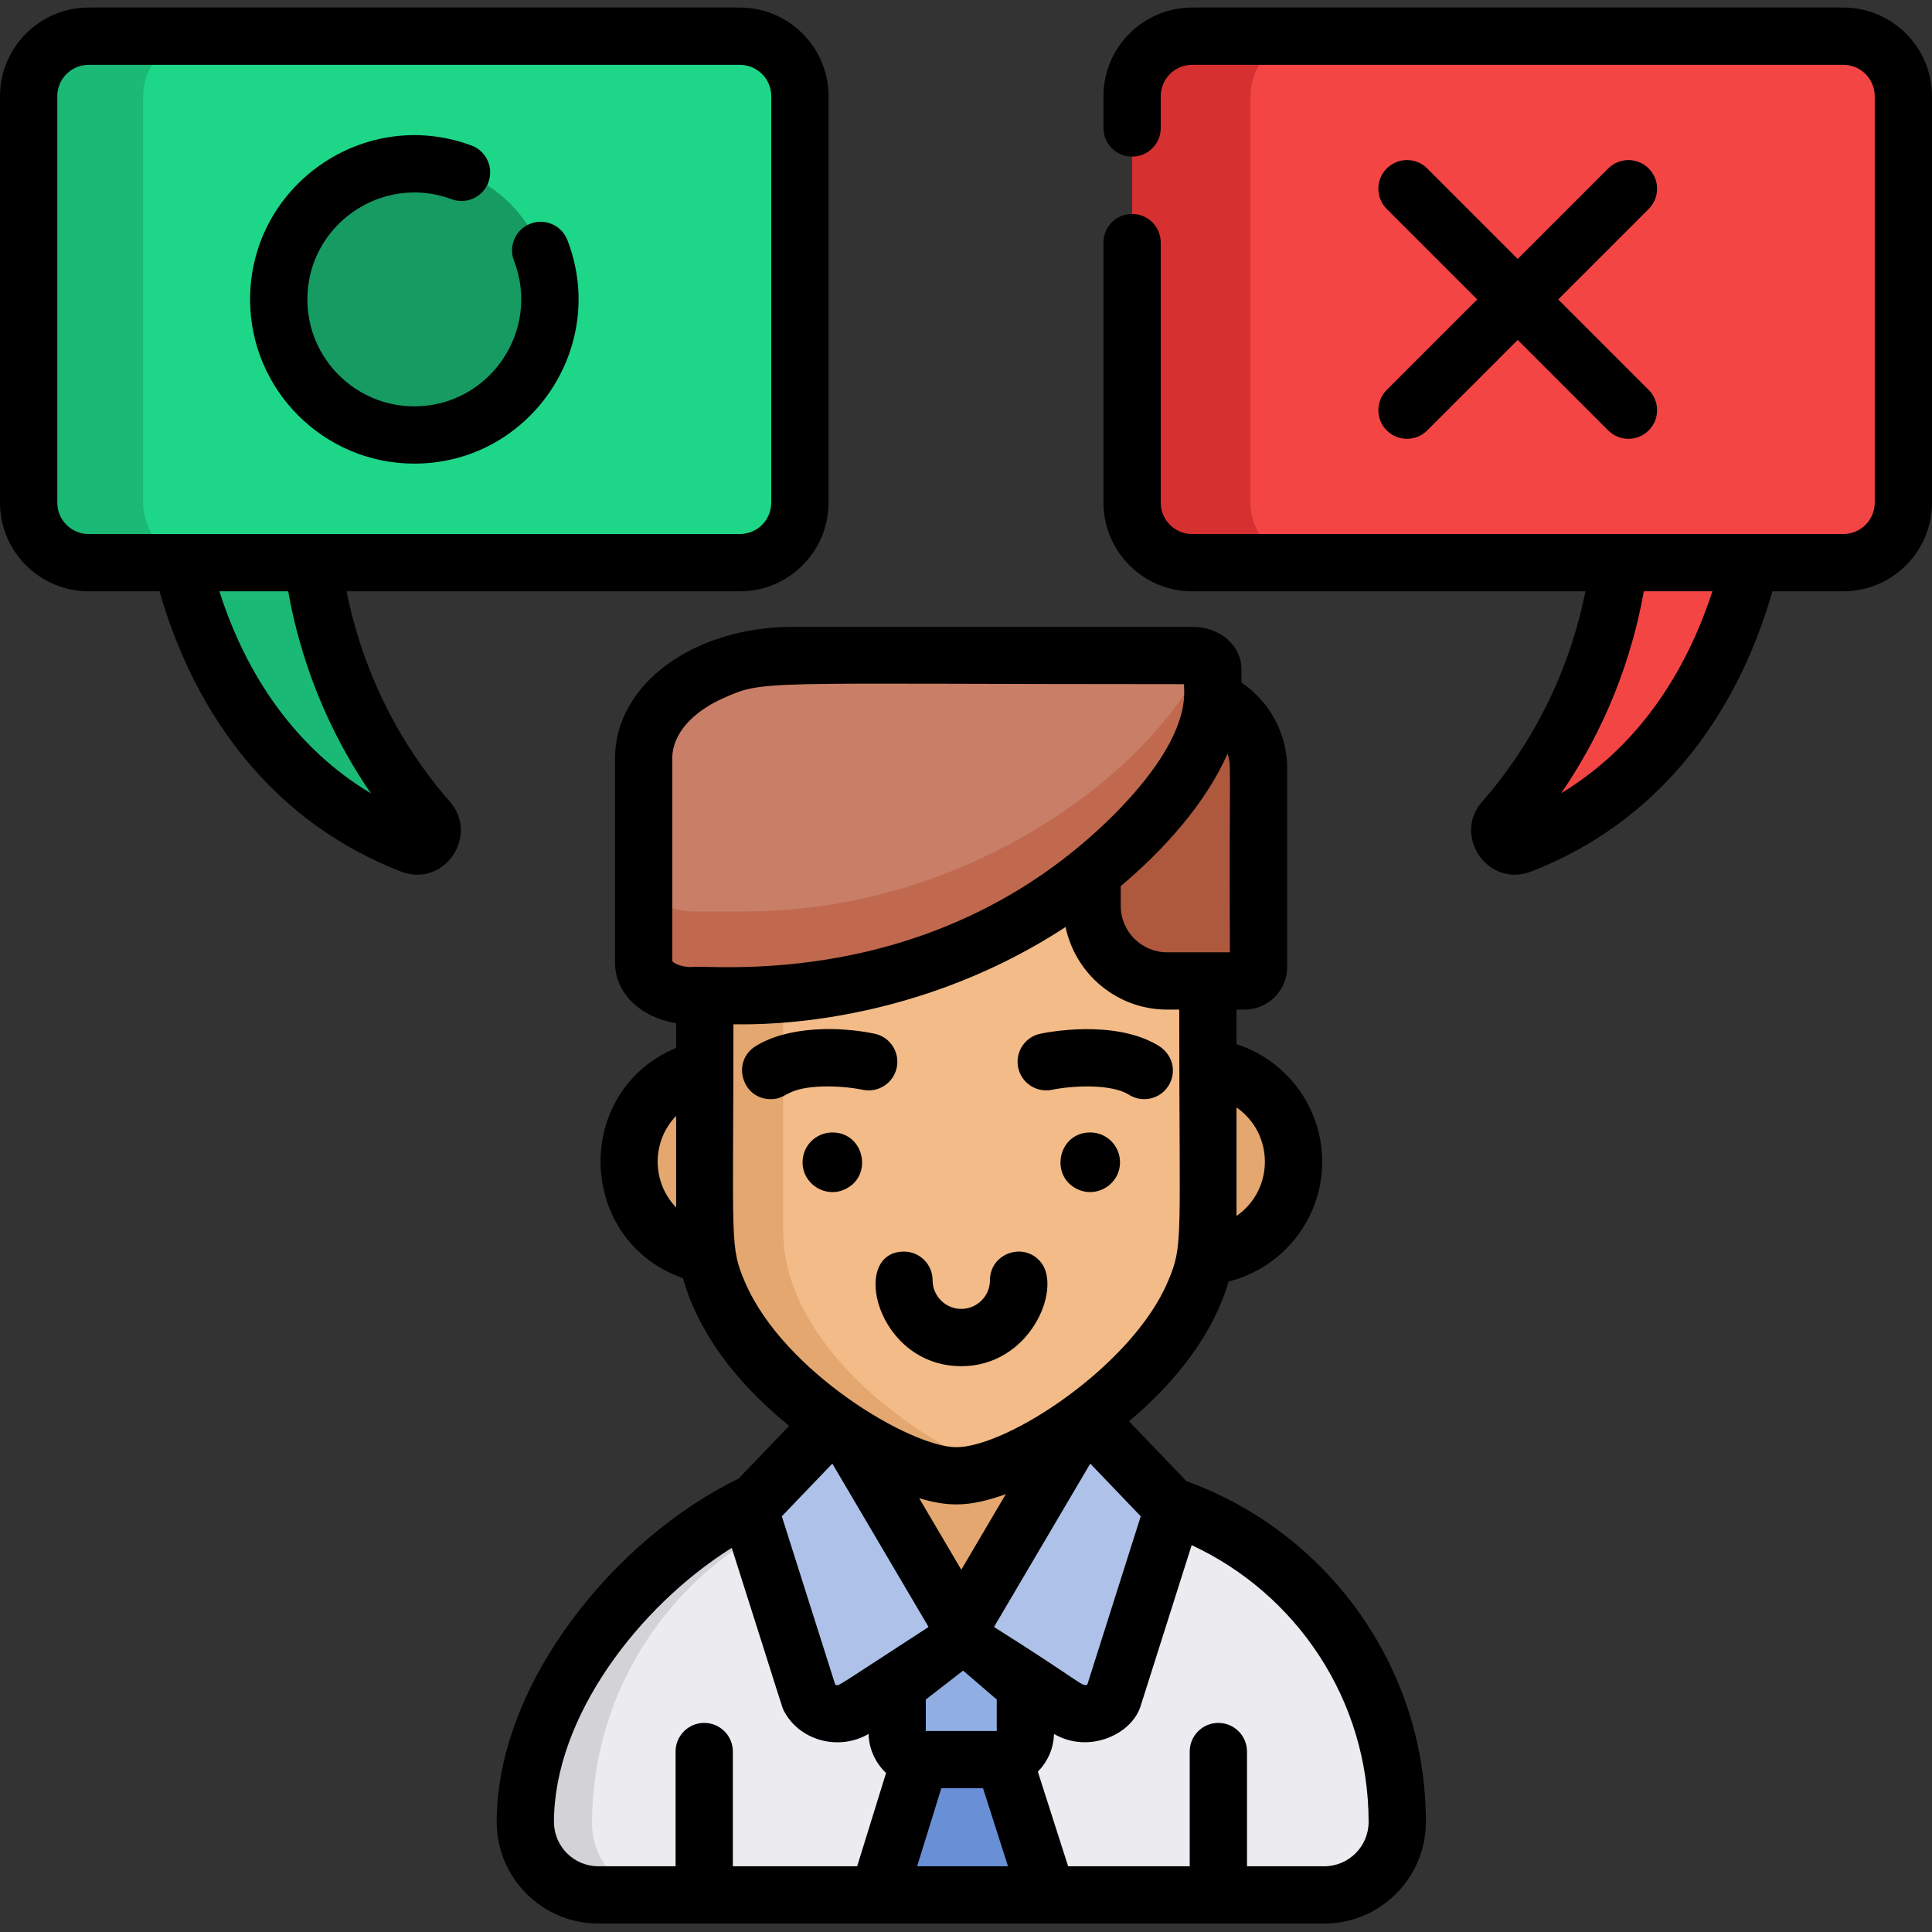
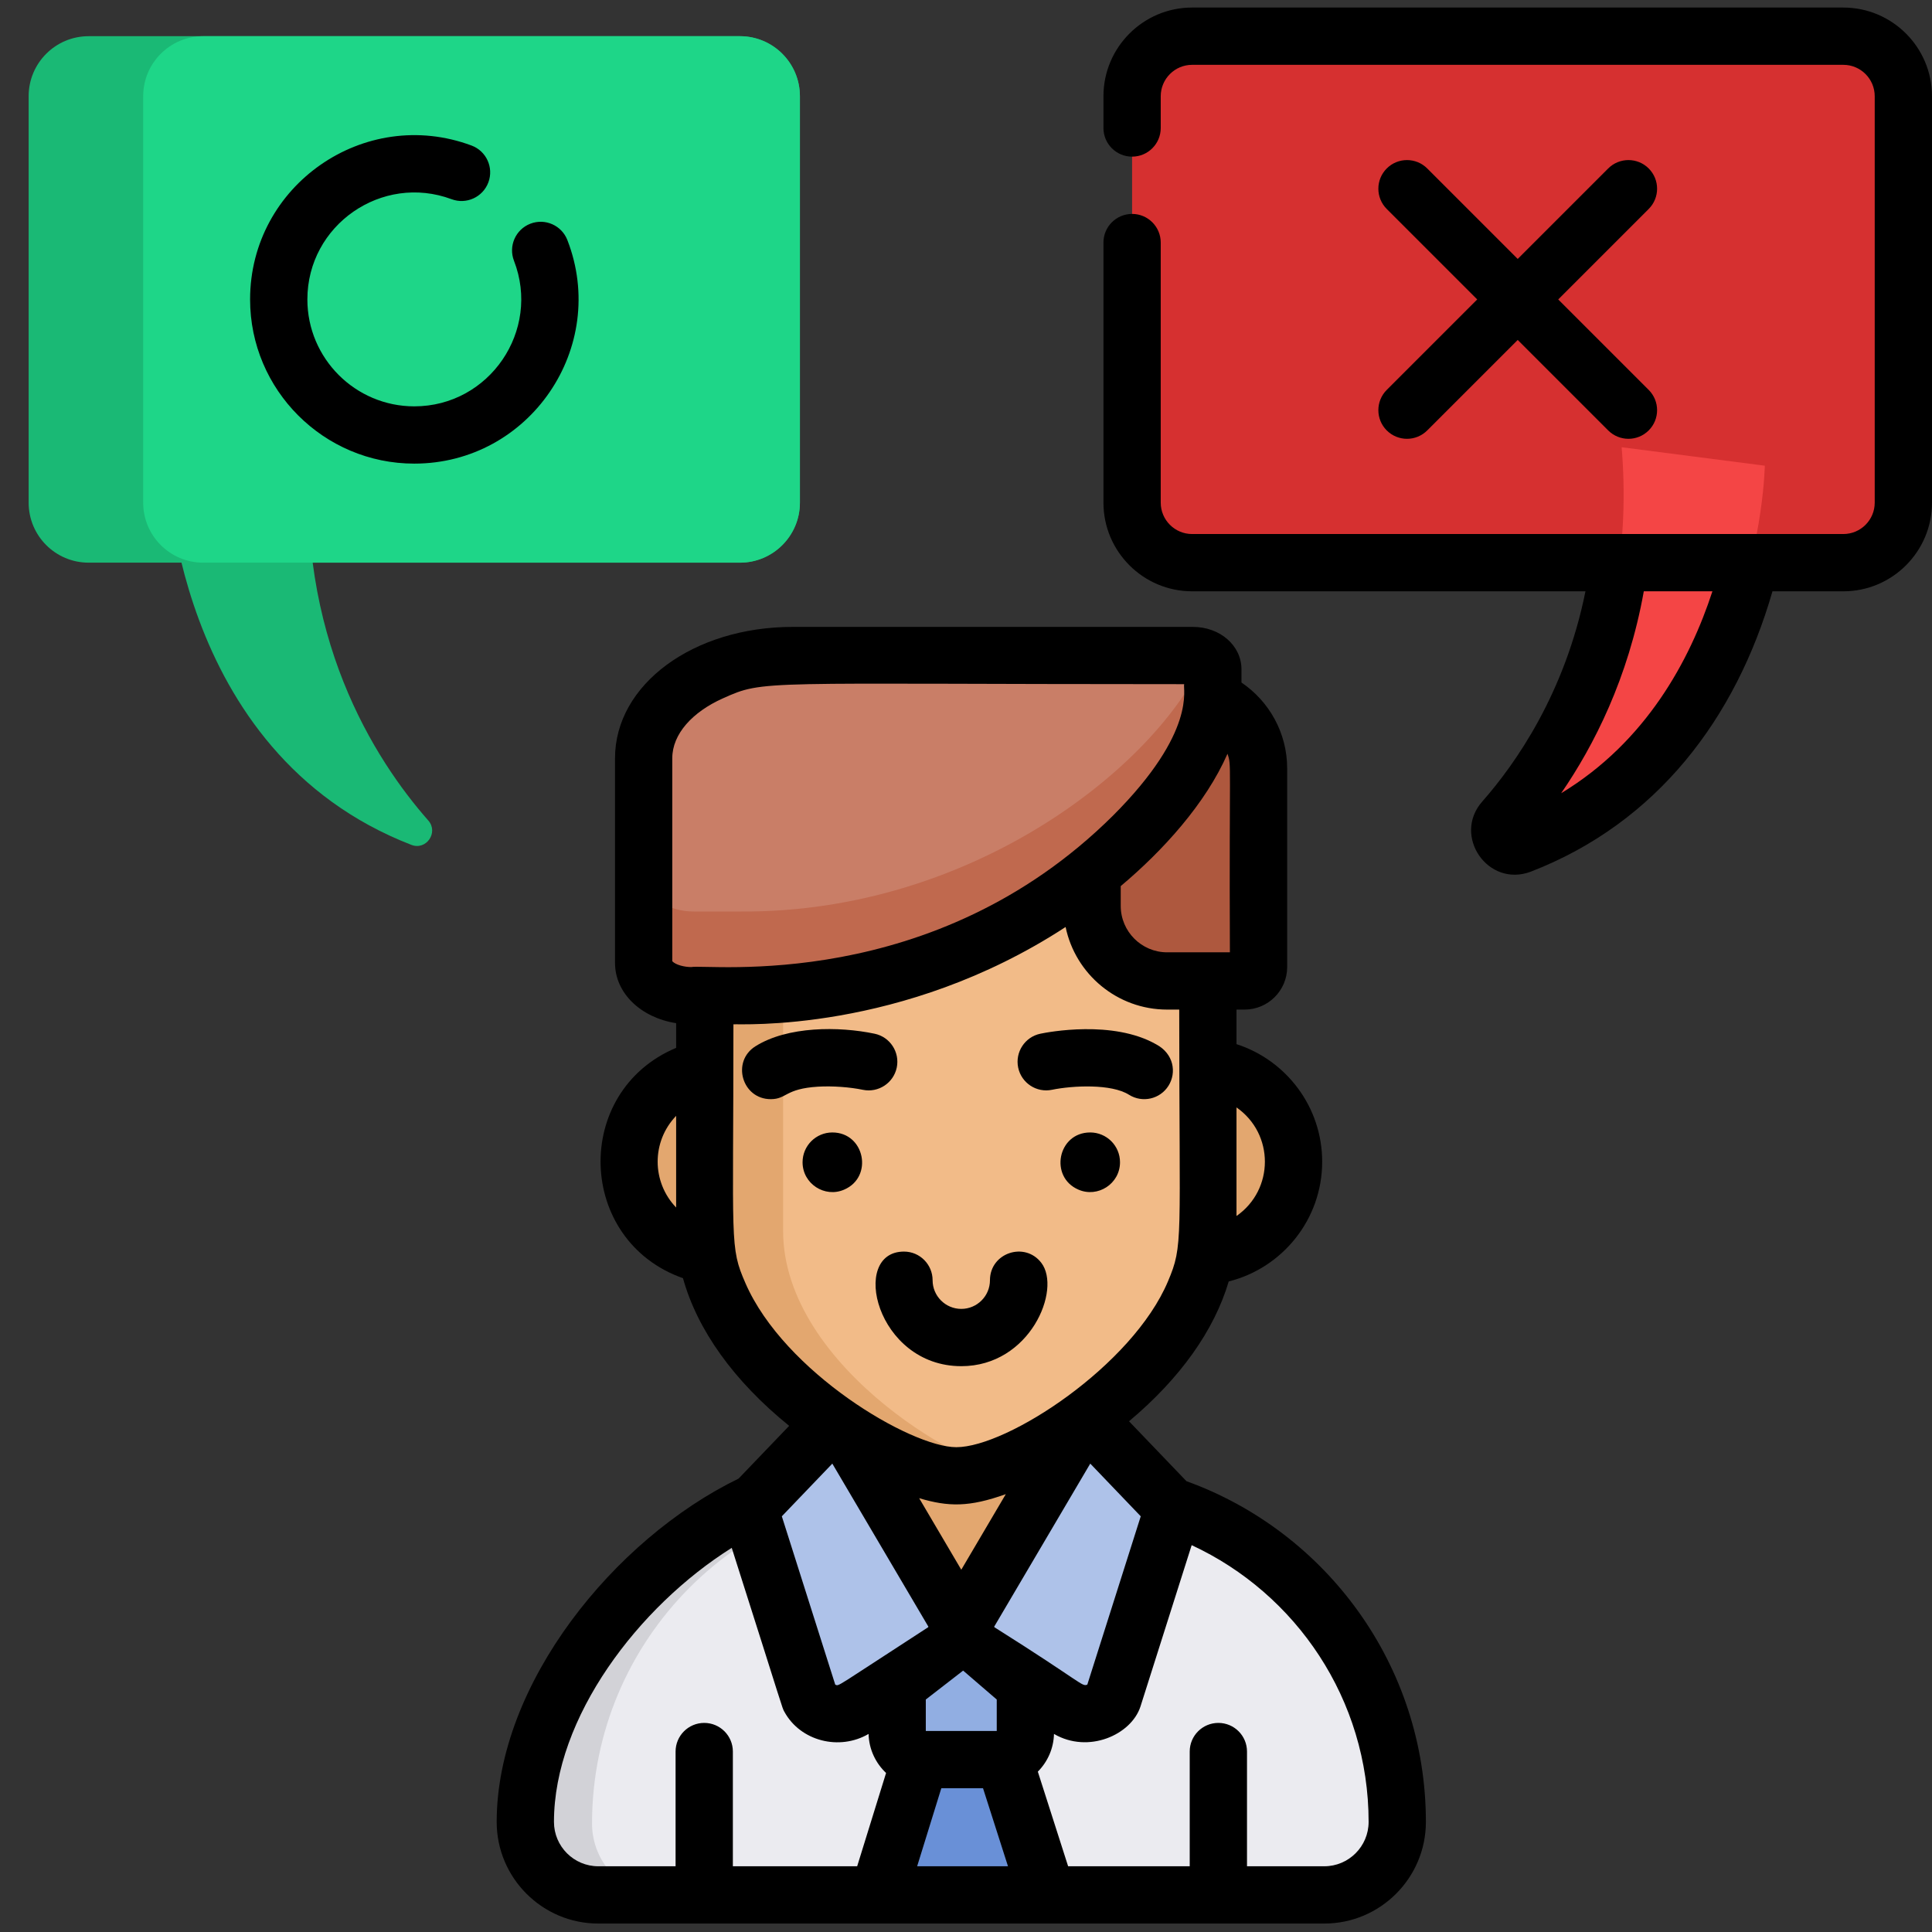
<svg xmlns="http://www.w3.org/2000/svg" height="512pt" viewBox="0 -2 512 512" width="512pt">
  <rect x="0" y="-2" width="512" height="512" fill="#333333" stroke="none" />
  <path d="m113.5 215.441c-14.062-15.961-35.418-48.934-31.254-98.922l-37.941 4.895s1.055 75.844 64.723 100.488c3.934 1.523 7.258-3.297 4.473-6.461zm0 0" fill="#1ab975" />
  <path d="m504.41 23.504v107.703c0 8.785-7.121 15.906-15.914 15.906h-172.574c-8.781 0-15.906-7.121-15.906-15.906v-107.703c0-8.793 7.125-15.914 15.906-15.914h172.574c8.793 0 15.914 7.121 15.914 15.914zm0 0" fill="#d63030" />
-   <path d="m504.41 23.504v107.703c0 8.785-7.121 15.906-15.914 15.906h-141.207c-8.781 0-15.906-7.121-15.906-15.906v-107.703c0-8.793 7.125-15.914 15.906-15.914h141.207c8.793 0 15.914 7.121 15.914 15.914zm0 0" fill="#f44545" />
  <path d="m467.691 121.414s-1.055 75.844-64.723 100.488c-3.93 1.523-7.254-3.297-4.469-6.461 14.062-15.961 35.414-48.934 31.25-98.922" fill="#f44545" />
  <path d="m370.215 481.246c0 10.695-8.668 19.363-19.363 19.363h-192.602c-10.695 0-19.363-8.664-19.363-19.363 0-48.758 39.5-88.488 88.48-88.488h54.367c48.973 0 88.48 39.73 88.48 88.488zm0 0" fill="#d2d2d7" />
  <path d="m370.215 481.246c0 10.695-8.668 19.363-19.363 19.363h-174.594c-10.699 0-19.363-8.664-19.363-19.363 0-48.758 39.5-88.488 88.477-88.488h36.363c48.973 0 88.48 39.73 88.48 88.488zm0 0" fill="#ebebf0" />
  <path d="m276.078 392.668-21.527 36.535-21.527-36.535v-52.254h43.055zm0 0" fill="#e3a76f" />
  <path d="m265.57 463.793h-21.641l-11.398 36.816h44.816zm0 0" fill="#6990d7" />
  <path d="m264.355 464.711h-19.609c-3.961 0-7.203-3.242-7.203-7.203v-17.348c0-3.961 3.242-7.203 7.203-7.203h19.609c3.961 0 7.199 3.242 7.199 7.203v17.348c0 3.961-3.238 7.203-7.199 7.203zm0 0" fill="#91aee2" />
  <g fill="#e3a76f">
    <path d="m217.723 306.309c0 13.895-11.262 25.156-25.156 25.156-13.898 0-25.16-11.262-25.16-25.156 0-13.895 11.262-25.16 25.16-25.16 13.895 0 25.156 11.266 25.156 25.16zm0 0" />
    <path d="m343.699 306.312c0 13.895-11.262 25.156-25.16 25.156-13.895 0-25.156-11.262-25.156-25.156s11.262-25.16 25.156-25.16c13.898 0 25.16 11.266 25.16 25.16zm0 0" />
    <path d="m320.965 207.242v116.992c0 30.418-35.605 55.992-56.715 63.312-3.961 1.367-7.406 2.094-10.02 2.094-8.266 0-24.949-7.316-39.562-19.16-14.621-11.832-27.168-28.188-27.168-46.246v-116.992c0-11.926 9.668-21.59 21.59-21.59h90.281c11.93 0 21.594 9.664 21.594 21.59zm0 0" />
  </g>
  <path d="m320.965 207.242v116.992c0 26.32-26.66 49.016-47.52 59.395-5.777 2.875-12.566 2.895-18.344.023-6.562-3.258-13.699-7.742-20.398-13.168-14.621-11.836-27.168-28.191-27.168-46.25v-116.992c0-11.926 9.668-21.59 21.59-21.59h70.246c11.926 0 21.594 9.668 21.594 21.59zm0 0" fill="#f2bb88" />
  <path d="m330.715 258.363h-20.539c-11.004 0-19.922-8.918-19.922-19.922v-36.449c0-11.004 8.918-19.922 19.922-19.922h4.316c11.004 0 19.922 8.918 19.922 19.922v52.676c0 2.043-1.656 3.695-3.699 3.695zm0 0" fill="#ae583e" />
  <path d="m322.285 175.695v6.703c0 27.129-54.27 80.332-126.012 79.871h-12.383c-6.957 0-12.605-3.902-12.605-8.703v-54.289c0-15.047 17.723-27.25 39.574-27.25h106.117c.797 0 1.559.121 2.23.34 1.816.582 3.078 1.852 3.078 3.328zm0 0" fill="#c0694e" />
  <path d="m319.207 172.367c-12.422 28.27-61.211 67.586-122.934 67.195h-12.383c-6.961 0-12.609-3.902-12.609-8.703v-31.582c0-15.047 17.727-27.25 39.578-27.25h106.117c.793 0 1.555.121 2.23.34zm0 0" fill="#c97e67" />
  <path d="m216.996 378.684-16.516 17.23c-1.324 1.383-1.793 3.383-1.211 5.211l14.992 47.227c2.266 4.145 8.082 5.465 12.234 2.777l29.613-19.18-30.812-52.297c-1.762-2.992-5.895-3.477-8.301-.969zm0 0" fill="#aec2e9" />
  <path d="m292.102 378.684 16.516 17.23c1.328 1.383 1.793 3.383 1.215 5.211l-14.992 47.227c-2.266 4.145-8.086 5.465-12.234 2.777l-29.613-19.18 30.812-52.297c1.762-2.992 5.895-3.477 8.297-.969zm0 0" fill="#aec2e9" />
  <path d="m211.984 23.504v107.703c0 8.785-7.125 15.906-15.906 15.906h-172.582c-8.785 0-15.906-7.121-15.906-15.906v-107.703c0-8.793 7.121-15.914 15.906-15.914h172.582c8.781 0 15.906 7.121 15.906 15.914zm0 0" fill="#1ab975" />
  <path d="m211.984 23.504v107.703c0 8.785-7.125 15.906-15.906 15.906h-142.227c-8.785 0-15.906-7.121-15.906-15.906v-107.703c0-8.793 7.121-15.914 15.906-15.914h142.227c8.781 0 15.906 7.121 15.906 15.914zm0 0" fill="#1ed688" />
-   <path d="m145.707 77.355c0 19.836-16.082 35.922-35.922 35.922-19.836 0-35.918-16.086-35.918-35.922 0-19.84 16.082-35.922 35.918-35.922 19.84 0 35.922 16.082 35.922 35.922zm0 0" fill="#169b62" />
-   <path d="m91.836 154.703h104.242c12.953 0 23.496-10.535 23.496-23.496v-107.703c0-12.961-10.543-23.504-23.496-23.504h-172.582c-12.953 0-23.496 10.543-23.496 23.504v107.703c0 12.961 10.543 23.496 23.496 23.496h18.77c9.738 33.832 30.793 61.41 64.02 74.281 11.418 4.363 20.855-9.527 12.91-18.559-8.973-10.188-21.945-28.816-27.359-55.723zm-68.34-15.18c-4.586 0-8.316-3.723-8.316-8.316v-107.703c0-4.594 3.73-8.324 8.316-8.324h172.582c4.582 0 8.316 3.73 8.316 8.324v107.703c0 4.594-3.734 8.316-8.316 8.316-18.18 0-155.664 0-172.582 0zm34.645 15.18h18.234c4.109 23.039 13.234 40.941 21.938 53.566-19.984-11.98-33.098-31.363-40.172-53.566zm0 0" />
  <path d="m488.496 0h-172.574c-12.953 0-23.496 10.543-23.496 23.504v8.422c0 4.188 3.402 7.586 7.59 7.586s7.59-3.398 7.59-7.586v-8.422c0-4.594 3.734-8.324 8.316-8.324h172.574c4.594 0 8.324 3.73 8.324 8.324v107.703c0 4.594-3.73 8.316-8.324 8.316-51.5 0-121.32 0-172.574 0-4.582 0-8.316-3.723-8.316-8.316v-68.926c0-4.191-3.402-7.59-7.59-7.59s-7.59 3.398-7.59 7.59v68.926c0 12.961 10.543 23.496 23.496 23.496h104.242c-5.414 26.906-18.387 45.535-27.359 55.723-7.977 9.062 1.527 22.91 12.91 18.559 33.363-12.922 54.309-40.582 64.008-74.281h18.773c12.961 0 23.504-10.535 23.504-23.496v-107.703c0-12.961-10.543-23.504-23.504-23.504zm-74.77 208.211c8.684-12.629 17.789-30.5 21.898-53.508h18.184c-5.961 18.254-17.547 39.867-40.082 53.508zm0 0" />
  <path d="m140.539 57.289c-3.906 1.516-5.844 5.914-4.328 9.82 7.168 18.48-6.504 38.578-26.422 38.578-15.625 0-28.332-12.711-28.332-28.332 0-19.754 19.781-33.418 38.211-26.566 3.93 1.465 8.297-.539 9.758-4.465 1.461-3.93-.539-8.297-4.465-9.758-28.371-10.555-58.684 10.531-58.684 40.789 0 23.988 19.52 43.508 43.508 43.508 30.602 0 51.594-30.863 40.574-59.246-1.516-3.906-5.914-5.844-9.82-4.328zm0 0" />
  <path d="m367.5 112.066c1.484 1.48 3.426 2.223 5.367 2.223 1.941 0 3.887-.742 5.367-2.223l23.977-23.977 23.977 23.977c1.484 1.48 3.426 2.223 5.367 2.223 1.941 0 3.887-.742 5.367-2.223 2.965-2.965 2.965-7.77 0-10.734l-23.977-23.977 23.977-23.977c2.965-2.965 2.965-7.77 0-10.734-2.965-2.961-7.77-2.961-10.734 0l-23.977 23.977-23.977-23.977c-2.965-2.961-7.77-2.961-10.734 0-2.961 2.965-2.961 7.77 0 10.734l23.98 23.977-23.98 23.977c-2.961 2.965-2.961 7.77 0 10.734zm0 0" />
  <path d="m314.43 390.535-15.23-15.883c13.551-11.344 22.605-24.113 26.422-37.055 14.215-3.555 24.77-16.434 24.77-31.734 0-14.551-9.551-26.914-22.707-31.152v-9.16h2.145c6.223 0 11.285-5.059 11.285-11.27v-52.629c0-9.461-4.809-17.828-12.113-22.777v-3.488c0-6.316-5.668-11.254-12.891-11.254h-106.004c-26.418 0-47.121 15.289-47.121 34.809v54.234c0 8.023 6.852 14.52 16.199 15.977v6.539c-27.582 11.586-26.391 51.113 1.812 61.043 3.793 13.691 13.457 27.242 28.141 39.129l-13.402 13.977c-32.98 16.031-64.109 54.422-64.109 90.984 0 14.855 12.082 26.938 26.926 26.938h192.395c14.844 0 26.926-12.082 26.926-26.938 0-41.508-26.488-76.953-63.441-90.289zm13.254-99.059c10.039 6.996 10.027 21.785 0 28.777zm-148.5 26.531c-6.484-6.746-6.578-17.453 0-24.297zm123.125 81.828c-.152.477-14.191 44.707-14.156 44.594v.008c-1.48.613-1.066-.363-24.629-15.207-.023-.051-.031-.102-.051-.141v-.012c3.441-5.84 20.367-34.566 19.316-32.785l6.141-10.422zm-58.719-4.797c7.793 2.309 13.246 2.391 22.957-1.07-8.488 14.406-10.98 18.637-11.609 19.703 0 0-.004.004-.004.004-.008.016-.016.031-.023.043-.004.004-.004.004-.008.012 0-.004.004-.004.004-.008-.012.02-.02.035-.031.051h.004s-.004.004-.004.004c-.008.016-.016.027-.02.039-.012.016-.023.035-.031.051-.012.016-.012.016-.016.027-.02.027-.035.059-.059.094-.023-.043-.043-.074-.062-.109.008.012.012.023.02.035-.297-.496-2.238-3.797-11.117-18.875zm11.652 45.688 8.906 7.664v8.332h-18.801c0-5.359 0-2.145 0-8.332zm70.055-242.969c1.133 3.344.414 1.266.637 52.617-10.168 0-10.652 0-16.625 0-6.789 0-12.305-5.516-12.305-12.305v-5.242c11.133-9.355 22.477-21.801 28.293-35.07zm-142.125 56.523c-1.707 0-4.055-.531-5.012-1.539v-53.801c0-6.426 5.336-12.242 13.367-15.848 11.238-5.047 8.805-3.781 122.293-3.781-.449 1.16 3.488 12.48-18.898 34.867-47.621 47.242-107.246 39.23-111.75 40.102zm14.387 83.789c-4.258-9.73-3.195-10.145-3.195-68.613 1.277-.191 44.609 2.551 88.031-25.793 2.59 12.488 13.668 21.887 26.914 21.887h3.199c0 61.707 1.129 62.324-2.977 72.004-9.441 22.387-42.578 43.965-56.098 43.965-12.047 0-45.578-19.84-55.875-43.449zm23.004 47.812c-.012.008-.02.02-.035.035.016-.016.023-.027.043-.047 6.219 10.559 24.523 41.621 25.457 43.207v.012c-.02.039-.031.09-.051.141-25.215 16.34-23.531 15.633-24.629 15.219l-14.156-44.613c11.285-11.781 13.223-13.805 13.371-13.953zm6.594 106.699h-32.941v-30.402c0-4.191-3.398-7.59-7.59-7.59s-7.59 3.398-7.59 7.59v30.402h-20.484c-6.477 0-11.746-5.27-11.746-11.758 0-27.656 22.406-57.121 47.113-72.625 14.023 44.008 13.266 42.199 13.934 43.414 4.266 7.84 14.621 10.406 22.328 5.898.102 4.07 1.863 7.73 4.637 10.344zm15.895 0 6.406-20.684h11.051l6.617 20.684zm107.895 0h-20.48v-30.406c0-4.191-3.398-7.586-7.59-7.586s-7.59 3.395-7.59 7.586v30.406h-32.223l-8.027-25.074c2.57-2.59 4.18-6.102 4.281-9.996 9.109 5.324 20.469.238 22.91-7.246l13.578-42.781c27.664 12.84 46.891 40.891 46.891 73.34 0 6.488-5.273 11.758-11.75 11.758zm0 0" />
  <path d="m254.848 413.828c0-.004.004-.008.004-.012.004-.004.008-.008.008-.016-.004.008-.008.02-.012.027zm0 0" />
  <path d="m288.91 298.113c-8.617 0-10.902 11.82-3.105 15.156 5.082 2.219 11.008-1.52 11.008-7.262 0-4.363-3.543-7.895-7.902-7.895zm0 0" />
  <path d="m278.801 286.801c5.426-1.117 15.723-1.641 20.398 1.324 3.539 2.227 8.227 1.168 10.465-2.387 2.199-3.508 1.383-8.488-3.23-10.957-11.523-6.578-28.754-3.25-30.73-2.836-4.098.852-6.727 4.879-5.879 8.977.863 4.109 4.879 6.738 8.977 5.879zm0 0" />
  <path d="m220.59 298.113c-4.363 0-7.902 3.531-7.902 7.895 0 5.727 5.906 9.488 11.008 7.262 7.828-3.348 5.48-15.156-3.105-15.156zm0 0" />
  <path d="m228.684 286.812c4.09.84 8.105-1.793 8.965-5.891.852-4.098-1.781-8.125-5.879-8.977-9.492-1.992-23.09-2.008-31.57 3.332-6.422 4.023-3.562 14.012 4.047 14.012 4.273 0 3.758-2.77 12.539-3.309 3.863-.234 8.5.125 11.898.832zm0 0" />
  <path d="m254.75 360.051c18.246 0 26.625-20.355 21.207-27.391-4.379-5.727-13.609-2.645-13.609 4.613 0 4.188-3.41 7.598-7.598 7.598-4.191 0-7.602-3.41-7.602-7.598 0-4.137-3.348-7.59-7.586-7.59-14.469 0-7.402 30.367 15.188 30.367zm0 0" />
</svg>